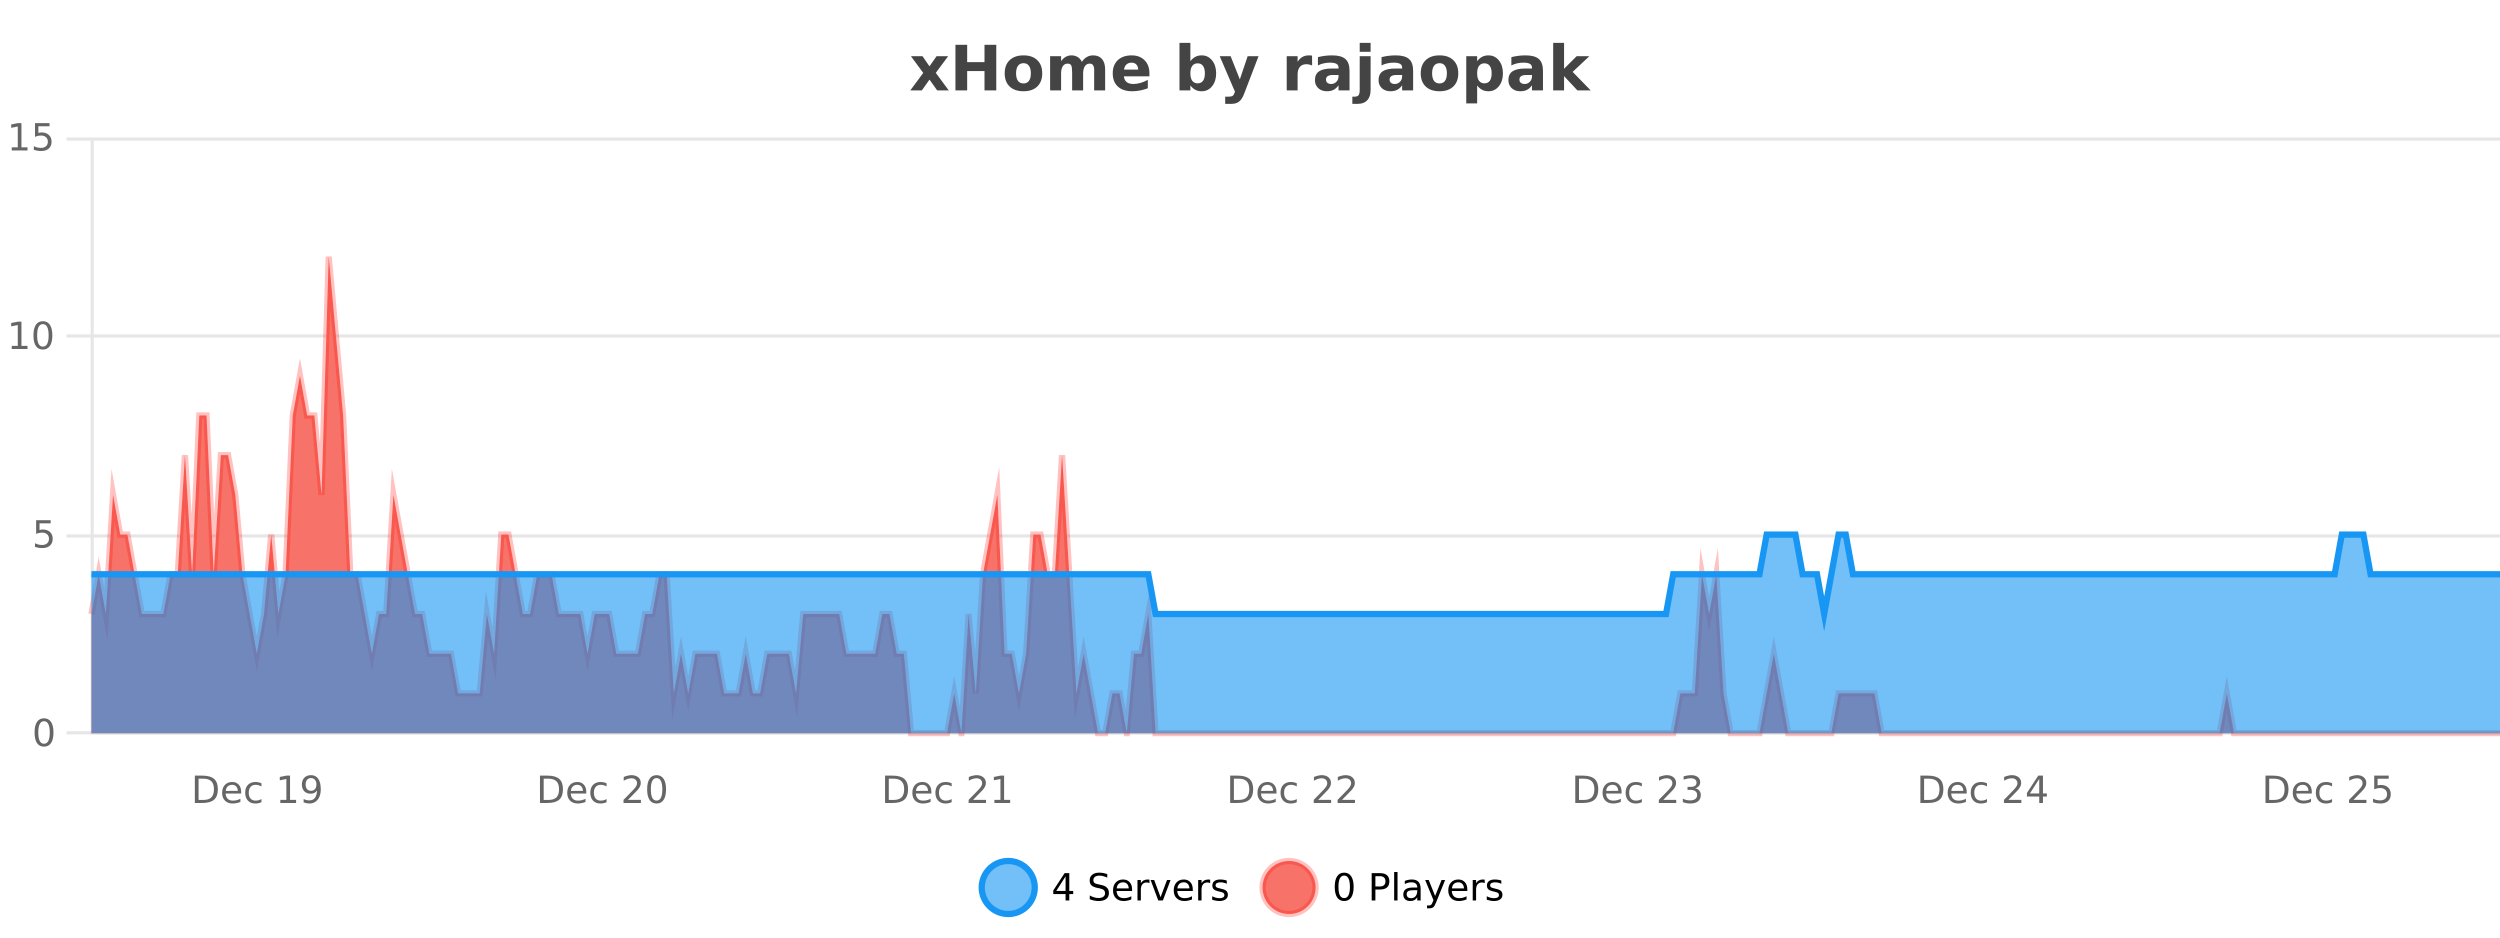
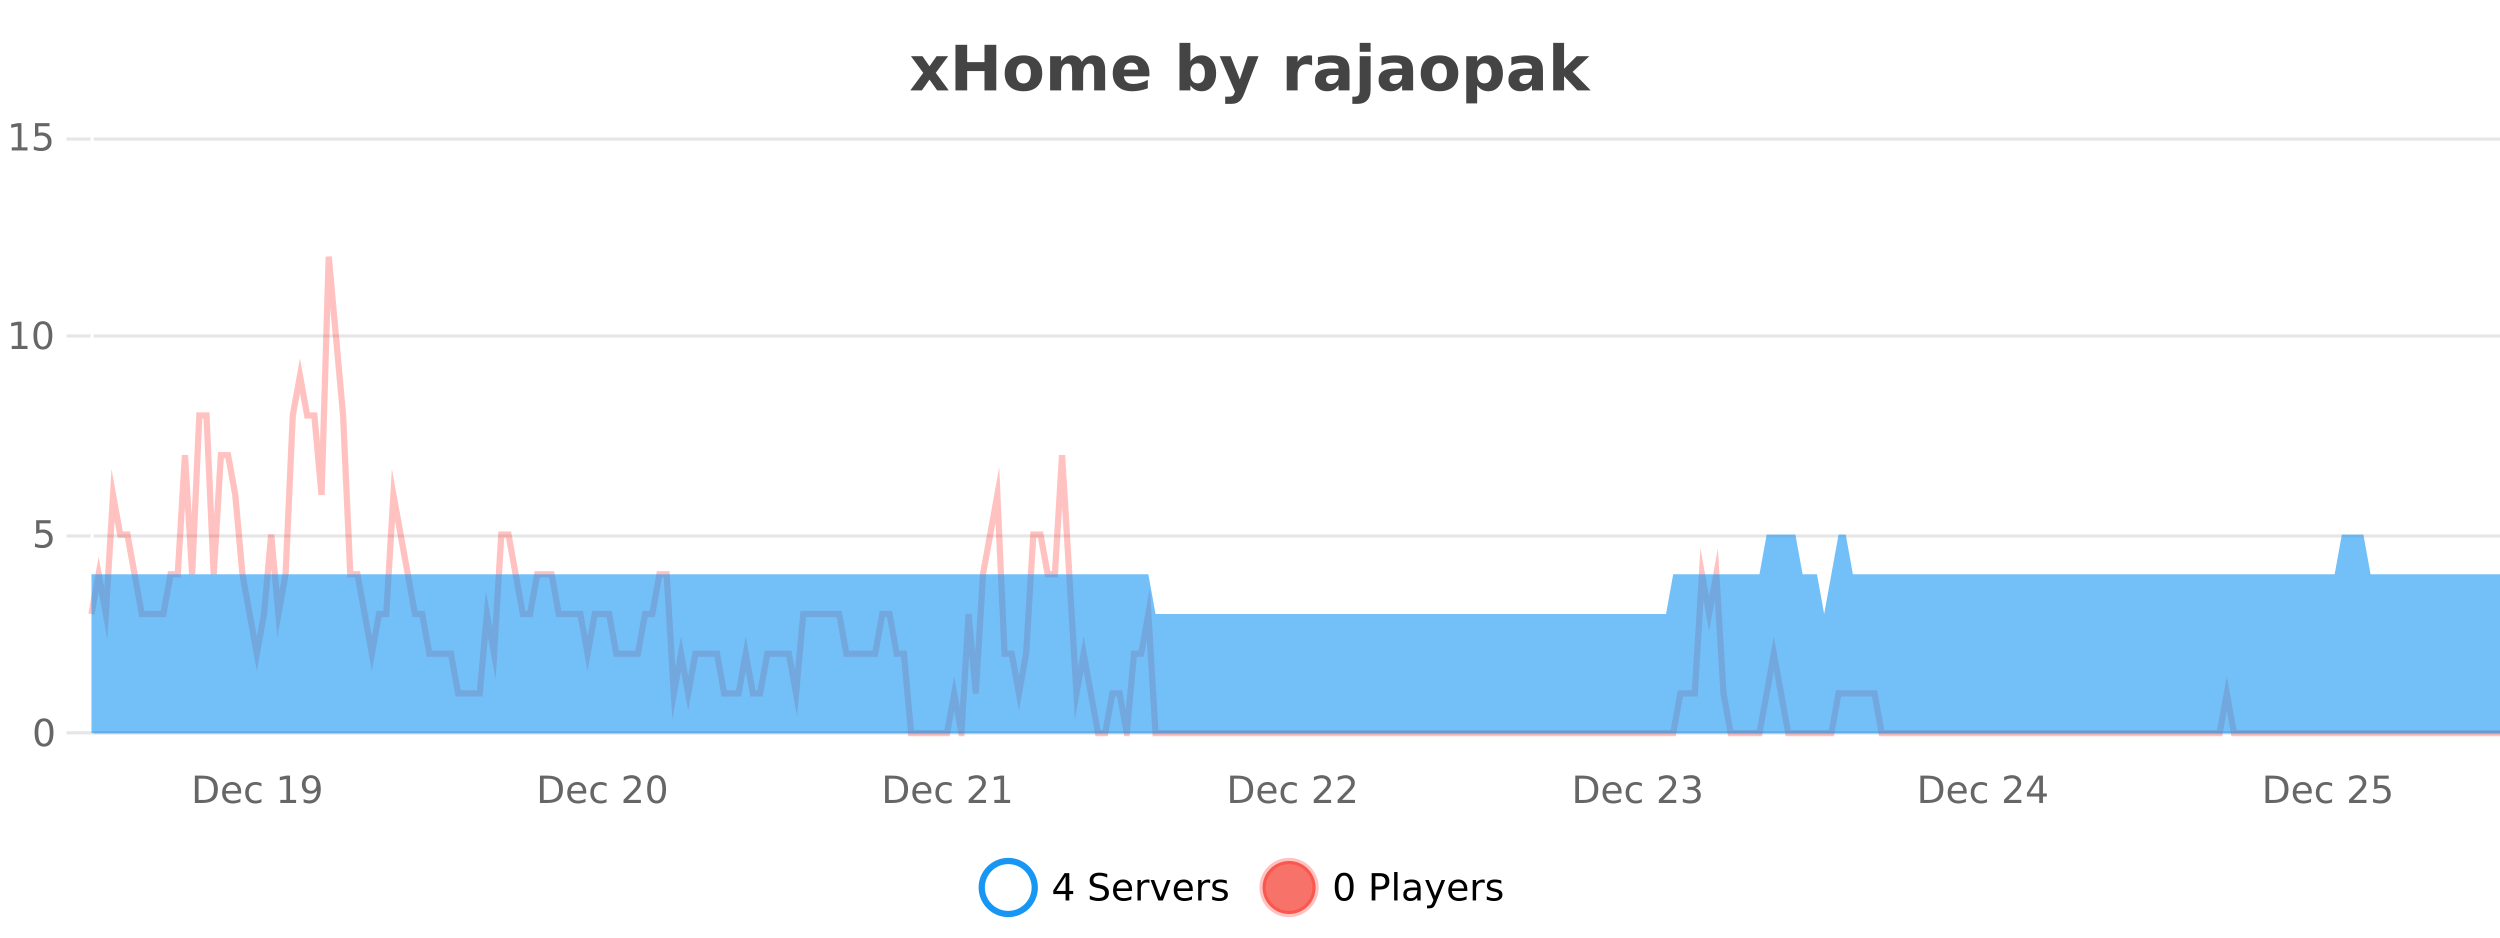
<svg xmlns="http://www.w3.org/2000/svg" width="800pt" height="300pt" viewBox="0 0 800 300" version="1.1">
  <defs>
    <clipPath id="clip1">
      <path d="M 285 263 L 360 263 L 360 300 L 285 300 Z M 285 263 " />
    </clipPath>
    <clipPath id="clip2">
      <path d="M 375 263 L 450 263 L 450 300 L 375 300 Z M 375 263 " />
    </clipPath>
    <clipPath id="clip3">
-       <path d="M 29.27 82 L 800 82 L 800 234.602 L 29.27 234.602 Z M 29.27 82 " />
-     </clipPath>
+       </clipPath>
    <clipPath id="clip4">
      <path d="M 28.27 53 L 800 53 L 800 235.602 L 28.27 235.602 Z M 28.27 53 " />
    </clipPath>
    <clipPath id="clip5">
      <path d="M 29.27 171 L 800 171 L 800 234.602 L 29.27 234.602 Z M 29.27 171 " />
    </clipPath>
    <clipPath id="clip6">
-       <path d="M 28.27 142 L 800 142 L 800 225 L 28.27 225 Z M 28.27 142 " />
-     </clipPath>
+       </clipPath>
  </defs>
  <g id="surface3455471">
    <rect x="0" y="0" width="800" height="300" style="fill:rgb(100%,100%,100%);fill-opacity:1;stroke:none;" />
    <path style="fill:none;stroke-width:1;stroke-linecap:butt;stroke-linejoin:miter;stroke:rgb(0%,0%,0%);stroke-opacity:0.098;stroke-miterlimit:10;" d="M 30 234.5 L 800 234.5 " />
    <path style="fill:none;stroke-width:1;stroke-linecap:butt;stroke-linejoin:miter;stroke:rgb(0%,0%,0%);stroke-opacity:0.098;stroke-miterlimit:10;" d="M 21.27 234.5 L 29 234.5 " />
    <path style="fill:none;stroke-width:1;stroke-linecap:butt;stroke-linejoin:miter;stroke:rgb(0%,0%,0%);stroke-opacity:0.098;stroke-miterlimit:10;" d="M 30 171.5 L 800 171.5 " />
    <path style="fill:none;stroke-width:1;stroke-linecap:butt;stroke-linejoin:miter;stroke:rgb(0%,0%,0%);stroke-opacity:0.098;stroke-miterlimit:10;" d="M 21.27 171.5 L 29 171.5 " />
    <path style="fill:none;stroke-width:1;stroke-linecap:butt;stroke-linejoin:miter;stroke:rgb(0%,0%,0%);stroke-opacity:0.098;stroke-miterlimit:10;" d="M 30 107.5 L 800 107.5 " />
    <path style="fill:none;stroke-width:1;stroke-linecap:butt;stroke-linejoin:miter;stroke:rgb(0%,0%,0%);stroke-opacity:0.098;stroke-miterlimit:10;" d="M 21.27 107.5 L 29 107.5 " />
    <path style="fill:none;stroke-width:1;stroke-linecap:butt;stroke-linejoin:miter;stroke:rgb(0%,0%,0%);stroke-opacity:0.098;stroke-miterlimit:10;" d="M 30 44.5 L 800 44.5 " />
    <path style="fill:none;stroke-width:1;stroke-linecap:butt;stroke-linejoin:miter;stroke:rgb(0%,0%,0%);stroke-opacity:0.098;stroke-miterlimit:10;" d="M 21.27 44.5 L 29 44.5 " />
-     <path style=" stroke:none;fill-rule:nonzero;fill:rgb(9.02%,58.824%,95.294%);fill-opacity:0.6;" d="M 331.121 284 C 331.121 288.688 327.324 292.484 322.637 292.484 C 317.953 292.484 314.152 288.688 314.152 284 C 314.152 279.312 317.953 275.516 322.637 275.516 C 327.324 275.516 331.121 279.312 331.121 284 Z M 331.121 284 " />
    <g clip-path="url(#clip1)" clip-rule="nonzero">
      <path style="fill:none;stroke-width:2;stroke-linecap:butt;stroke-linejoin:miter;stroke:rgb(9.02%,58.824%,95.294%);stroke-opacity:1;stroke-miterlimit:10;" d="M 331.121 284 C 331.121 288.688 327.324 292.484 322.637 292.484 C 317.953 292.484 314.152 288.688 314.152 284 C 314.152 279.312 317.953 275.516 322.637 275.516 C 327.324 275.516 331.121 279.312 331.121 284 Z M 331.121 284 " />
    </g>
    <path style=" stroke:none;fill-rule:nonzero;fill:rgb(0%,0%,0%);fill-opacity:1;" d="M 340.984 280.438 L 338 285.109 L 340.984 285.109 Z M 340.672 279.406 L 342.172 279.406 L 342.172 285.109 L 343.422 285.109 L 343.422 286.094 L 342.172 286.094 L 342.172 288.156 L 340.984 288.156 L 340.984 286.094 L 337.047 286.094 L 337.047 284.953 Z M 354.32 279.688 L 354.32 280.844 C 353.871 280.637 353.445 280.48 353.039 280.375 C 352.641 280.262 352.262 280.203 351.898 280.203 C 351.25 280.203 350.75 280.328 350.398 280.578 C 350.055 280.828 349.883 281.188 349.883 281.656 C 349.883 282.043 349.996 282.336 350.227 282.531 C 350.453 282.73 350.898 282.887 351.555 283 L 352.258 283.156 C 353.141 283.324 353.793 283.621 354.211 284.047 C 354.637 284.465 354.852 285.027 354.852 285.734 C 354.852 286.59 354.562 287.234 353.992 287.672 C 353.43 288.109 352.594 288.328 351.492 288.328 C 351.086 288.328 350.648 288.281 350.18 288.188 C 349.711 288.094 349.227 287.953 348.727 287.766 L 348.727 286.547 C 349.203 286.82 349.672 287.023 350.133 287.156 C 350.602 287.293 351.055 287.359 351.492 287.359 C 352.168 287.359 352.688 287.23 353.055 286.969 C 353.43 286.699 353.617 286.32 353.617 285.828 C 353.617 285.402 353.48 285.07 353.211 284.828 C 352.949 284.578 352.516 284.398 351.914 284.281 L 351.195 284.141 C 350.309 283.965 349.668 283.688 349.273 283.312 C 348.887 282.938 348.695 282.418 348.695 281.75 C 348.695 280.969 348.965 280.359 349.508 279.922 C 350.047 279.477 350.797 279.25 351.758 279.25 C 352.172 279.25 352.59 279.289 353.008 279.359 C 353.434 279.434 353.871 279.543 354.32 279.688 Z M 362.266 284.609 L 362.266 285.125 L 357.297 285.125 C 357.348 285.875 357.57 286.445 357.969 286.828 C 358.375 287.215 358.93 287.406 359.641 287.406 C 360.055 287.406 360.457 287.359 360.844 287.266 C 361.238 287.164 361.629 287.008 362.016 286.797 L 362.016 287.828 C 361.617 287.984 361.219 288.105 360.812 288.188 C 360.406 288.281 359.992 288.328 359.578 288.328 C 358.535 288.328 357.707 288.027 357.094 287.422 C 356.477 286.809 356.172 285.98 356.172 284.938 C 356.172 283.867 356.461 283.016 357.047 282.391 C 357.629 281.758 358.41 281.438 359.391 281.438 C 360.273 281.438 360.973 281.727 361.484 282.297 C 362.004 282.859 362.266 283.633 362.266 284.609 Z M 361.188 284.281 C 361.176 283.699 361.008 283.23 360.688 282.875 C 360.363 282.523 359.938 282.344 359.406 282.344 C 358.801 282.344 358.316 282.516 357.953 282.859 C 357.598 283.203 357.395 283.684 357.344 284.297 Z M 367.836 282.594 C 367.711 282.531 367.574 282.484 367.43 282.453 C 367.293 282.414 367.137 282.391 366.961 282.391 C 366.355 282.391 365.887 282.59 365.555 282.984 C 365.23 283.383 365.07 283.953 365.07 284.703 L 365.07 288.156 L 363.992 288.156 L 363.992 281.594 L 365.07 281.594 L 365.07 282.609 C 365.297 282.215 365.594 281.922 365.961 281.734 C 366.324 281.539 366.766 281.438 367.289 281.438 C 367.359 281.438 367.438 281.445 367.523 281.453 C 367.617 281.465 367.715 281.48 367.82 281.5 Z M 368.195 281.594 L 369.336 281.594 L 371.383 287.094 L 373.445 281.594 L 374.586 281.594 L 372.117 288.156 L 370.648 288.156 Z M 381.688 284.609 L 381.688 285.125 L 376.719 285.125 C 376.77 285.875 376.992 286.445 377.391 286.828 C 377.797 287.215 378.352 287.406 379.062 287.406 C 379.477 287.406 379.879 287.359 380.266 287.266 C 380.66 287.164 381.051 287.008 381.438 286.797 L 381.438 287.828 C 381.039 287.984 380.641 288.105 380.234 288.188 C 379.828 288.281 379.414 288.328 379 288.328 C 377.957 288.328 377.129 288.027 376.516 287.422 C 375.898 286.809 375.594 285.98 375.594 284.938 C 375.594 283.867 375.883 283.016 376.469 282.391 C 377.051 281.758 377.832 281.438 378.812 281.438 C 379.695 281.438 380.395 281.727 380.906 282.297 C 381.426 282.859 381.688 283.633 381.688 284.609 Z M 380.609 284.281 C 380.598 283.699 380.43 283.23 380.109 282.875 C 379.785 282.523 379.359 282.344 378.828 282.344 C 378.223 282.344 377.738 282.516 377.375 282.859 C 377.02 283.203 376.816 283.684 376.766 284.297 Z M 387.258 282.594 C 387.133 282.531 386.996 282.484 386.852 282.453 C 386.715 282.414 386.559 282.391 386.383 282.391 C 385.777 282.391 385.309 282.59 384.977 282.984 C 384.652 283.383 384.492 283.953 384.492 284.703 L 384.492 288.156 L 383.414 288.156 L 383.414 281.594 L 384.492 281.594 L 384.492 282.609 C 384.719 282.215 385.016 281.922 385.383 281.734 C 385.746 281.539 386.188 281.438 386.711 281.438 C 386.781 281.438 386.859 281.445 386.945 281.453 C 387.039 281.465 387.137 281.48 387.242 281.5 Z M 392.562 281.781 L 392.562 282.812 C 392.258 282.656 391.941 282.543 391.609 282.469 C 391.285 282.387 390.945 282.344 390.594 282.344 C 390.062 282.344 389.66 282.43 389.391 282.594 C 389.117 282.75 388.984 282.996 388.984 283.328 C 388.984 283.578 389.078 283.777 389.266 283.922 C 389.461 284.059 389.852 284.188 390.438 284.312 L 390.797 284.406 C 391.566 284.562 392.113 284.793 392.438 285.094 C 392.758 285.398 392.922 285.812 392.922 286.344 C 392.922 286.961 392.676 287.445 392.188 287.797 C 391.707 288.152 391.047 288.328 390.203 288.328 C 389.848 288.328 389.477 288.289 389.094 288.219 C 388.719 288.156 388.32 288.059 387.906 287.922 L 387.906 286.797 C 388.301 287.008 388.691 287.164 389.078 287.266 C 389.461 287.371 389.848 287.422 390.234 287.422 C 390.734 287.422 391.117 287.34 391.391 287.172 C 391.672 286.996 391.812 286.746 391.812 286.422 C 391.812 286.133 391.711 285.906 391.516 285.75 C 391.316 285.594 390.883 285.445 390.219 285.297 L 389.844 285.219 C 389.176 285.074 388.691 284.855 388.391 284.562 C 388.098 284.273 387.953 283.875 387.953 283.375 C 387.953 282.75 388.172 282.273 388.609 281.938 C 389.047 281.605 389.664 281.438 390.469 281.438 C 390.863 281.438 391.238 281.469 391.594 281.531 C 391.945 281.586 392.27 281.668 392.562 281.781 Z M 332.637 277.016 " />
-     <path style=" stroke:none;fill-rule:nonzero;fill:rgb(96.863%,44.706%,40.784%);fill-opacity:1;" d="M 420.988 284 C 420.988 288.688 417.191 292.484 412.504 292.484 C 407.82 292.484 404.02 288.688 404.02 284 C 404.02 279.312 407.82 275.516 412.504 275.516 C 417.191 275.516 420.988 279.312 420.988 284 Z M 420.988 284 " />
+     <path style=" stroke:none;fill-rule:nonzero;fill:rgb(96.863%,44.706%,40.784%);fill-opacity:1;" d="M 420.988 284 C 420.988 288.688 417.191 292.484 412.504 292.484 C 407.82 292.484 404.02 288.688 404.02 284 C 404.02 279.312 407.82 275.516 412.504 275.516 C 417.191 275.516 420.988 279.312 420.988 284 Z " />
    <g clip-path="url(#clip2)" clip-rule="nonzero">
      <path style="fill:none;stroke-width:2;stroke-linecap:butt;stroke-linejoin:miter;stroke:rgb(100%,4.706%,0%);stroke-opacity:0.247;stroke-miterlimit:10;" d="M 420.988 284 C 420.988 288.688 417.191 292.484 412.504 292.484 C 407.82 292.484 404.02 288.688 404.02 284 C 404.02 279.312 407.82 275.516 412.504 275.516 C 417.191 275.516 420.988 279.312 420.988 284 Z M 420.988 284 " />
    </g>
    <path style=" stroke:none;fill-rule:nonzero;fill:rgb(0%,0%,0%);fill-opacity:1;" d="M 430.133 280.188 C 429.527 280.188 429.07 280.492 428.758 281.094 C 428.453 281.688 428.305 282.59 428.305 283.797 C 428.305 284.996 428.453 285.898 428.758 286.5 C 429.07 287.094 429.527 287.391 430.133 287.391 C 430.746 287.391 431.203 287.094 431.508 286.5 C 431.82 285.898 431.977 284.996 431.977 283.797 C 431.977 282.59 431.82 281.688 431.508 281.094 C 431.203 280.492 430.746 280.188 430.133 280.188 Z M 430.133 279.25 C 431.109 279.25 431.859 279.641 432.383 280.422 C 432.902 281.195 433.164 282.32 433.164 283.797 C 433.164 285.266 432.902 286.391 432.383 287.172 C 431.859 287.945 431.109 288.328 430.133 288.328 C 429.152 288.328 428.402 287.945 427.883 287.172 C 427.371 286.391 427.117 285.266 427.117 283.797 C 427.117 282.32 427.371 281.195 427.883 280.422 C 428.402 279.641 429.152 279.25 430.133 279.25 Z M 440.125 280.375 L 440.125 283.672 L 441.609 283.672 C 442.16 283.672 442.586 283.531 442.891 283.25 C 443.191 282.961 443.344 282.547 443.344 282.016 C 443.344 281.496 443.191 281.094 442.891 280.812 C 442.586 280.523 442.16 280.375 441.609 280.375 Z M 438.938 279.406 L 441.609 279.406 C 442.598 279.406 443.344 279.633 443.844 280.078 C 444.344 280.516 444.594 281.164 444.594 282.016 C 444.594 282.883 444.344 283.539 443.844 283.984 C 443.344 284.422 442.598 284.641 441.609 284.641 L 440.125 284.641 L 440.125 288.156 L 438.938 288.156 Z M 446.129 279.031 L 447.207 279.031 L 447.207 288.156 L 446.129 288.156 Z M 452.445 284.859 C 451.578 284.859 450.977 284.961 450.633 285.156 C 450.297 285.355 450.133 285.695 450.133 286.172 C 450.133 286.559 450.258 286.867 450.508 287.094 C 450.766 287.312 451.109 287.422 451.539 287.422 C 452.141 287.422 452.621 287.215 452.977 286.797 C 453.34 286.371 453.523 285.805 453.523 285.094 L 453.523 284.859 Z M 454.602 284.406 L 454.602 288.156 L 453.523 288.156 L 453.523 287.156 C 453.273 287.555 452.965 287.852 452.602 288.047 C 452.234 288.234 451.789 288.328 451.258 288.328 C 450.578 288.328 450.043 288.141 449.648 287.766 C 449.25 287.383 449.055 286.875 449.055 286.25 C 449.055 285.512 449.297 284.953 449.789 284.578 C 450.289 284.203 451.027 284.016 452.008 284.016 L 453.523 284.016 L 453.523 283.906 C 453.523 283.406 453.355 283.023 453.023 282.75 C 452.699 282.48 452.246 282.344 451.664 282.344 C 451.289 282.344 450.918 282.391 450.555 282.484 C 450.199 282.578 449.859 282.715 449.539 282.891 L 449.539 281.891 C 449.934 281.734 450.312 281.621 450.68 281.547 C 451.055 281.477 451.418 281.438 451.773 281.438 C 452.719 281.438 453.43 281.684 453.898 282.172 C 454.367 282.664 454.602 283.406 454.602 284.406 Z M 459.551 288.766 C 459.246 289.547 458.949 290.055 458.66 290.297 C 458.367 290.535 457.98 290.656 457.504 290.656 L 456.645 290.656 L 456.645 289.75 L 457.27 289.75 C 457.57 289.75 457.801 289.676 457.957 289.531 C 458.121 289.395 458.305 289.066 458.504 288.547 L 458.707 288.047 L 456.051 281.594 L 457.191 281.594 L 459.238 286.719 L 461.301 281.594 L 462.441 281.594 Z M 469.543 284.609 L 469.543 285.125 L 464.574 285.125 C 464.625 285.875 464.848 286.445 465.246 286.828 C 465.652 287.215 466.207 287.406 466.918 287.406 C 467.332 287.406 467.734 287.359 468.121 287.266 C 468.516 287.164 468.906 287.008 469.293 286.797 L 469.293 287.828 C 468.895 287.984 468.496 288.105 468.09 288.188 C 467.684 288.281 467.27 288.328 466.855 288.328 C 465.812 288.328 464.984 288.027 464.371 287.422 C 463.754 286.809 463.449 285.98 463.449 284.938 C 463.449 283.867 463.738 283.016 464.324 282.391 C 464.906 281.758 465.688 281.438 466.668 281.438 C 467.551 281.438 468.25 281.727 468.762 282.297 C 469.281 282.859 469.543 283.633 469.543 284.609 Z M 468.465 284.281 C 468.453 283.699 468.285 283.23 467.965 282.875 C 467.641 282.523 467.215 282.344 466.684 282.344 C 466.078 282.344 465.594 282.516 465.23 282.859 C 464.875 283.203 464.672 283.684 464.621 284.297 Z M 475.113 282.594 C 474.988 282.531 474.852 282.484 474.707 282.453 C 474.57 282.414 474.414 282.391 474.238 282.391 C 473.633 282.391 473.164 282.59 472.832 282.984 C 472.508 283.383 472.348 283.953 472.348 284.703 L 472.348 288.156 L 471.27 288.156 L 471.27 281.594 L 472.348 281.594 L 472.348 282.609 C 472.574 282.215 472.871 281.922 473.238 281.734 C 473.602 281.539 474.043 281.438 474.566 281.438 C 474.637 281.438 474.715 281.445 474.801 281.453 C 474.895 281.465 474.992 281.48 475.098 281.5 Z M 480.422 281.781 L 480.422 282.812 C 480.117 282.656 479.801 282.543 479.469 282.469 C 479.145 282.387 478.805 282.344 478.453 282.344 C 477.922 282.344 477.52 282.43 477.25 282.594 C 476.977 282.75 476.844 282.996 476.844 283.328 C 476.844 283.578 476.938 283.777 477.125 283.922 C 477.32 284.059 477.711 284.188 478.297 284.312 L 478.656 284.406 C 479.426 284.562 479.973 284.793 480.297 285.094 C 480.617 285.398 480.781 285.812 480.781 286.344 C 480.781 286.961 480.535 287.445 480.047 287.797 C 479.566 288.152 478.906 288.328 478.062 288.328 C 477.707 288.328 477.336 288.289 476.953 288.219 C 476.578 288.156 476.18 288.059 475.766 287.922 L 475.766 286.797 C 476.16 287.008 476.551 287.164 476.938 287.266 C 477.32 287.371 477.707 287.422 478.094 287.422 C 478.594 287.422 478.977 287.34 479.25 287.172 C 479.531 286.996 479.672 286.746 479.672 286.422 C 479.672 286.133 479.57 285.906 479.375 285.75 C 479.176 285.594 478.742 285.445 478.078 285.297 L 477.703 285.219 C 477.035 285.074 476.551 284.855 476.25 284.562 C 475.957 284.273 475.812 283.875 475.812 283.375 C 475.812 282.75 476.031 282.273 476.469 281.938 C 476.906 281.605 477.523 281.438 478.328 281.438 C 478.723 281.438 479.098 281.469 479.453 281.531 C 479.805 281.586 480.129 281.668 480.422 281.781 Z M 422.504 277.016 " />
    <path style=" stroke:none;fill-rule:nonzero;fill:rgb(26.667%,26.667%,26.667%);fill-opacity:1;" d="M 295.438 23.328 L 291.5 17.984 L 295.203 17.984 L 297.438 21.219 L 299.703 17.984 L 303.406 17.984 L 299.453 23.312 L 303.594 28.922 L 299.891 28.922 L 297.438 25.469 L 295 28.922 L 291.297 28.922 Z M 305.742 14.344 L 309.492 14.344 L 309.492 19.891 L 315.039 19.891 L 315.039 14.344 L 318.805 14.344 L 318.805 28.922 L 315.039 28.922 L 315.039 22.734 L 309.492 22.734 L 309.492 28.922 L 305.742 28.922 Z M 327.531 20.219 C 326.75 20.219 326.156 20.5 325.75 21.062 C 325.344 21.617 325.141 22.418 325.141 23.469 C 325.141 24.512 325.344 25.312 325.75 25.875 C 326.156 26.43 326.75 26.703 327.531 26.703 C 328.289 26.703 328.867 26.43 329.266 25.875 C 329.672 25.312 329.875 24.512 329.875 23.469 C 329.875 22.418 329.672 21.617 329.266 21.062 C 328.867 20.5 328.289 20.219 327.531 20.219 Z M 327.531 17.719 C 329.406 17.719 330.867 18.23 331.922 19.25 C 332.984 20.262 333.516 21.668 333.516 23.469 C 333.516 25.262 332.984 26.668 331.922 27.688 C 330.867 28.699 329.406 29.203 327.531 29.203 C 325.633 29.203 324.156 28.699 323.094 27.688 C 322.031 26.668 321.5 25.262 321.5 23.469 C 321.5 21.668 322.031 20.262 323.094 19.25 C 324.156 18.23 325.633 17.719 327.531 17.719 Z M 346.191 19.797 C 346.637 19.121 347.164 18.605 347.77 18.25 C 348.383 17.898 349.055 17.719 349.785 17.719 C 351.035 17.719 351.988 18.109 352.645 18.891 C 353.309 19.664 353.645 20.789 353.645 22.266 L 353.645 28.922 L 350.129 28.922 L 350.129 23.219 C 350.129 23.137 350.129 23.047 350.129 22.953 C 350.137 22.859 350.145 22.73 350.145 22.562 C 350.145 21.793 350.027 21.234 349.801 20.891 C 349.57 20.539 349.199 20.359 348.691 20.359 C 348.035 20.359 347.523 20.637 347.16 21.188 C 346.793 21.73 346.605 22.516 346.598 23.547 L 346.598 28.922 L 343.082 28.922 L 343.082 23.219 C 343.082 22.012 342.977 21.234 342.77 20.891 C 342.559 20.539 342.191 20.359 341.66 20.359 C 340.98 20.359 340.461 20.637 340.098 21.188 C 339.73 21.73 339.551 22.516 339.551 23.547 L 339.551 28.922 L 336.035 28.922 L 336.035 17.984 L 339.551 17.984 L 339.551 19.578 C 339.988 18.965 340.48 18.5 341.035 18.188 C 341.586 17.875 342.199 17.719 342.879 17.719 C 343.629 17.719 344.293 17.902 344.879 18.266 C 345.461 18.633 345.898 19.141 346.191 19.797 Z M 367.812 23.422 L 367.812 24.422 L 359.641 24.422 C 359.723 25.246 360.02 25.859 360.531 26.266 C 361.039 26.672 361.75 26.875 362.656 26.875 C 363.395 26.875 364.148 26.766 364.922 26.547 C 365.691 26.328 366.484 26 367.297 25.562 L 367.297 28.25 C 366.473 28.562 365.645 28.797 364.812 28.953 C 363.988 29.117 363.164 29.203 362.344 29.203 C 360.363 29.203 358.82 28.703 357.719 27.703 C 356.625 26.695 356.078 25.281 356.078 23.469 C 356.078 21.68 356.613 20.273 357.688 19.25 C 358.77 18.23 360.254 17.719 362.141 17.719 C 363.859 17.719 365.234 18.242 366.266 19.281 C 367.297 20.312 367.812 21.695 367.812 23.422 Z M 364.219 22.266 C 364.219 21.602 364.023 21.062 363.641 20.656 C 363.254 20.25 362.75 20.047 362.125 20.047 C 361.445 20.047 360.895 20.242 360.469 20.625 C 360.051 21 359.789 21.547 359.688 22.266 Z M 383.246 26.672 C 383.996 26.672 384.566 26.402 384.965 25.859 C 385.359 25.309 385.559 24.512 385.559 23.469 C 385.559 22.43 385.359 21.637 384.965 21.094 C 384.566 20.543 383.996 20.266 383.246 20.266 C 382.496 20.266 381.918 20.543 381.512 21.094 C 381.113 21.637 380.918 22.43 380.918 23.469 C 380.918 24.5 381.113 25.293 381.512 25.844 C 381.918 26.398 382.496 26.672 383.246 26.672 Z M 380.918 19.578 C 381.406 18.945 381.941 18.477 382.527 18.172 C 383.109 17.871 383.781 17.719 384.543 17.719 C 385.895 17.719 387.004 18.258 387.871 19.328 C 388.734 20.402 389.168 21.781 389.168 23.469 C 389.168 25.148 388.734 26.523 387.871 27.594 C 387.004 28.668 385.895 29.203 384.543 29.203 C 383.781 29.203 383.109 29.051 382.527 28.75 C 381.941 28.449 381.406 27.98 380.918 27.344 L 380.918 28.922 L 377.434 28.922 L 377.434 13.719 L 380.918 13.719 Z M 390.312 17.984 L 393.797 17.984 L 396.75 25.406 L 399.25 17.984 L 402.734 17.984 L 398.141 29.953 C 397.68 31.172 397.141 32.02 396.516 32.5 C 395.898 32.988 395.094 33.234 394.094 33.234 L 392.062 33.234 L 392.062 30.938 L 393.156 30.938 C 393.75 30.938 394.18 30.844 394.453 30.656 C 394.723 30.469 394.93 30.129 395.078 29.641 L 395.188 29.344 Z M 419.875 20.969 C 419.562 20.824 419.254 20.719 418.953 20.656 C 418.648 20.586 418.348 20.547 418.047 20.547 C 417.141 20.547 416.441 20.836 415.953 21.406 C 415.473 21.98 415.234 22.805 415.234 23.875 L 415.234 28.922 L 411.75 28.922 L 411.75 17.984 L 415.234 17.984 L 415.234 19.781 C 415.68 19.062 416.195 18.543 416.781 18.219 C 417.363 17.887 418.062 17.719 418.875 17.719 C 419 17.719 419.129 17.727 419.266 17.734 C 419.398 17.746 419.598 17.766 419.859 17.797 Z M 426.504 24 C 425.773 24 425.227 24.125 424.863 24.375 C 424.496 24.617 424.316 24.98 424.316 25.469 C 424.316 25.906 424.461 26.25 424.754 26.5 C 425.055 26.75 425.465 26.875 425.988 26.875 C 426.645 26.875 427.195 26.641 427.645 26.172 C 428.102 25.703 428.332 25.117 428.332 24.406 L 428.332 24 Z M 431.848 22.688 L 431.848 28.922 L 428.332 28.922 L 428.332 27.297 C 427.863 27.965 427.332 28.449 426.738 28.75 C 426.152 29.051 425.441 29.203 424.598 29.203 C 423.473 29.203 422.555 28.875 421.848 28.219 C 421.137 27.555 420.785 26.695 420.785 25.641 C 420.785 24.359 421.223 23.422 422.098 22.828 C 422.98 22.227 424.371 21.922 426.27 21.922 L 428.332 21.922 L 428.332 21.641 C 428.332 21.09 428.113 20.688 427.676 20.438 C 427.238 20.18 426.555 20.047 425.629 20.047 C 424.879 20.047 424.18 20.125 423.535 20.281 C 422.887 20.43 422.289 20.648 421.738 20.938 L 421.738 18.281 C 422.488 18.094 423.238 17.953 423.988 17.859 C 424.746 17.766 425.508 17.719 426.27 17.719 C 428.238 17.719 429.66 18.109 430.535 18.891 C 431.41 19.664 431.848 20.93 431.848 22.688 Z M 435.109 17.984 L 438.594 17.984 L 438.594 28.719 C 438.594 30.188 438.238 31.305 437.531 32.078 C 436.832 32.848 435.816 33.234 434.484 33.234 L 432.75 33.234 L 432.75 30.938 L 433.359 30.938 C 434.023 30.938 434.484 30.785 434.734 30.484 C 434.984 30.191 435.109 29.602 435.109 28.719 Z M 435.109 13.719 L 438.594 13.719 L 438.594 16.578 L 435.109 16.578 Z M 446.855 24 C 446.125 24 445.578 24.125 445.215 24.375 C 444.848 24.617 444.668 24.98 444.668 25.469 C 444.668 25.906 444.812 26.25 445.105 26.5 C 445.406 26.75 445.816 26.875 446.34 26.875 C 446.996 26.875 447.547 26.641 447.996 26.172 C 448.453 25.703 448.684 25.117 448.684 24.406 L 448.684 24 Z M 452.199 22.688 L 452.199 28.922 L 448.684 28.922 L 448.684 27.297 C 448.215 27.965 447.684 28.449 447.09 28.75 C 446.504 29.051 445.793 29.203 444.949 29.203 C 443.824 29.203 442.906 28.875 442.199 28.219 C 441.488 27.555 441.137 26.695 441.137 25.641 C 441.137 24.359 441.574 23.422 442.449 22.828 C 443.332 22.227 444.723 21.922 446.621 21.922 L 448.684 21.922 L 448.684 21.641 C 448.684 21.09 448.465 20.688 448.027 20.438 C 447.59 20.18 446.906 20.047 445.98 20.047 C 445.23 20.047 444.531 20.125 443.887 20.281 C 443.238 20.43 442.641 20.648 442.09 20.938 L 442.09 18.281 C 442.84 18.094 443.59 17.953 444.34 17.859 C 445.098 17.766 445.859 17.719 446.621 17.719 C 448.59 17.719 450.012 18.109 450.887 18.891 C 451.762 19.664 452.199 20.93 452.199 22.688 Z M 460.664 20.219 C 459.883 20.219 459.289 20.5 458.883 21.062 C 458.477 21.617 458.273 22.418 458.273 23.469 C 458.273 24.512 458.477 25.312 458.883 25.875 C 459.289 26.43 459.883 26.703 460.664 26.703 C 461.422 26.703 462 26.43 462.398 25.875 C 462.805 25.312 463.008 24.512 463.008 23.469 C 463.008 22.418 462.805 21.617 462.398 21.062 C 462 20.5 461.422 20.219 460.664 20.219 Z M 460.664 17.719 C 462.539 17.719 464 18.23 465.055 19.25 C 466.117 20.262 466.648 21.668 466.648 23.469 C 466.648 25.262 466.117 26.668 465.055 27.688 C 464 28.699 462.539 29.203 460.664 29.203 C 458.766 29.203 457.289 28.699 456.227 27.688 C 455.164 26.668 454.633 25.262 454.633 23.469 C 454.633 21.668 455.164 20.262 456.227 19.25 C 457.289 18.23 458.766 17.719 460.664 17.719 Z M 472.688 27.344 L 472.688 33.078 L 469.203 33.078 L 469.203 17.984 L 472.688 17.984 L 472.688 19.578 C 473.176 18.945 473.711 18.477 474.297 18.172 C 474.879 17.871 475.551 17.719 476.312 17.719 C 477.664 17.719 478.773 18.258 479.641 19.328 C 480.504 20.402 480.938 21.781 480.938 23.469 C 480.938 25.148 480.504 26.523 479.641 27.594 C 478.773 28.668 477.664 29.203 476.312 29.203 C 475.551 29.203 474.879 29.051 474.297 28.75 C 473.711 28.449 473.176 27.98 472.688 27.344 Z M 475.016 20.266 C 474.266 20.266 473.688 20.543 473.281 21.094 C 472.883 21.637 472.688 22.43 472.688 23.469 C 472.688 24.5 472.883 25.293 473.281 25.844 C 473.688 26.398 474.266 26.672 475.016 26.672 C 475.766 26.672 476.336 26.402 476.734 25.859 C 477.129 25.309 477.328 24.512 477.328 23.469 C 477.328 22.43 477.129 21.637 476.734 21.094 C 476.336 20.543 475.766 20.266 475.016 20.266 Z M 488.406 24 C 487.676 24 487.129 24.125 486.766 24.375 C 486.398 24.617 486.219 24.98 486.219 25.469 C 486.219 25.906 486.363 26.25 486.656 26.5 C 486.957 26.75 487.367 26.875 487.891 26.875 C 488.547 26.875 489.098 26.641 489.547 26.172 C 490.004 25.703 490.234 25.117 490.234 24.406 L 490.234 24 Z M 493.75 22.688 L 493.75 28.922 L 490.234 28.922 L 490.234 27.297 C 489.766 27.965 489.234 28.449 488.641 28.75 C 488.055 29.051 487.344 29.203 486.5 29.203 C 485.375 29.203 484.457 28.875 483.75 28.219 C 483.039 27.555 482.688 26.695 482.688 25.641 C 482.688 24.359 483.125 23.422 484 22.828 C 484.883 22.227 486.273 21.922 488.172 21.922 L 490.234 21.922 L 490.234 21.641 C 490.234 21.09 490.016 20.688 489.578 20.438 C 489.141 20.18 488.457 20.047 487.531 20.047 C 486.781 20.047 486.082 20.125 485.438 20.281 C 484.789 20.43 484.191 20.648 483.641 20.938 L 483.641 18.281 C 484.391 18.094 485.141 17.953 485.891 17.859 C 486.648 17.766 487.41 17.719 488.172 17.719 C 490.141 17.719 491.562 18.109 492.438 18.891 C 493.312 19.664 493.75 20.93 493.75 22.688 Z M 497.016 13.719 L 500.5 13.719 L 500.5 22 L 504.531 17.984 L 508.594 17.984 L 503.25 23 L 509.016 28.922 L 504.766 28.922 L 500.5 24.359 L 500.5 28.922 L 497.016 28.922 Z M 291 10.359 " />
    <path style="fill:none;stroke-width:1;stroke-linecap:butt;stroke-linejoin:miter;stroke:rgb(0%,0%,0%);stroke-opacity:0.098;stroke-miterlimit:10;" d="M 29 234.5 L 801 234.5 " />
    <path style=" stroke:none;fill-rule:nonzero;fill:rgb(40%,40%,40%);fill-opacity:1;" d="M 63.543 249.172 L 63.543 255.984 L 64.98 255.984 C 66.188 255.984 67.066 255.715 67.621 255.172 C 68.184 254.621 68.465 253.75 68.465 252.562 C 68.465 251.398 68.184 250.543 67.621 250 C 67.066 249.449 66.188 249.172 64.98 249.172 Z M 62.355 248.203 L 64.793 248.203 C 66.488 248.203 67.734 248.559 68.527 249.266 C 69.316 249.965 69.715 251.062 69.715 252.562 C 69.715 254.074 69.312 255.184 68.512 255.891 C 67.719 256.602 66.48 256.953 64.793 256.953 L 62.355 256.953 Z M 77.172 253.406 L 77.172 253.922 L 72.203 253.922 C 72.254 254.672 72.477 255.242 72.875 255.625 C 73.281 256.012 73.836 256.203 74.547 256.203 C 74.961 256.203 75.363 256.156 75.75 256.062 C 76.145 255.961 76.535 255.805 76.922 255.594 L 76.922 256.625 C 76.523 256.781 76.125 256.902 75.719 256.984 C 75.312 257.078 74.898 257.125 74.484 257.125 C 73.441 257.125 72.613 256.824 72 256.219 C 71.383 255.605 71.078 254.777 71.078 253.734 C 71.078 252.664 71.367 251.812 71.953 251.188 C 72.535 250.555 73.316 250.234 74.297 250.234 C 75.18 250.234 75.879 250.523 76.391 251.094 C 76.91 251.656 77.172 252.43 77.172 253.406 Z M 76.094 253.078 C 76.082 252.496 75.914 252.027 75.594 251.672 C 75.27 251.32 74.844 251.141 74.312 251.141 C 73.707 251.141 73.223 251.312 72.859 251.656 C 72.504 252 72.301 252.48 72.25 253.094 Z M 83.664 250.641 L 83.664 251.656 C 83.352 251.48 83.043 251.352 82.742 251.266 C 82.438 251.184 82.133 251.141 81.82 251.141 C 81.109 251.141 80.562 251.367 80.18 251.812 C 79.793 252.25 79.602 252.871 79.602 253.672 C 79.602 254.477 79.793 255.102 80.18 255.547 C 80.562 255.984 81.109 256.203 81.82 256.203 C 82.133 256.203 82.438 256.164 82.742 256.078 C 83.043 255.996 83.352 255.871 83.664 255.703 L 83.664 256.703 C 83.359 256.84 83.047 256.945 82.727 257.016 C 82.402 257.086 82.059 257.125 81.695 257.125 C 80.703 257.125 79.918 256.82 79.336 256.203 C 78.75 255.578 78.461 254.734 78.461 253.672 C 78.461 252.609 78.75 251.773 79.336 251.156 C 79.93 250.543 80.742 250.234 81.773 250.234 C 82.094 250.234 82.414 250.273 82.727 250.344 C 83.047 250.406 83.359 250.508 83.664 250.641 Z M 89.703 255.953 L 91.641 255.953 L 91.641 249.281 L 89.531 249.703 L 89.531 248.625 L 91.625 248.203 L 92.812 248.203 L 92.812 255.953 L 94.75 255.953 L 94.75 256.953 L 89.703 256.953 Z M 97.164 256.766 L 97.164 255.688 C 97.465 255.836 97.766 255.945 98.07 256.016 C 98.371 256.09 98.672 256.125 98.977 256.125 C 99.758 256.125 100.352 255.867 100.758 255.344 C 101.172 254.812 101.406 254.012 101.461 252.938 C 101.242 253.281 100.953 253.543 100.602 253.719 C 100.258 253.898 99.871 253.984 99.445 253.984 C 98.57 253.984 97.875 253.727 97.367 253.203 C 96.855 252.672 96.602 251.945 96.602 251.016 C 96.602 250.121 96.867 249.402 97.398 248.859 C 97.93 248.32 98.637 248.047 99.523 248.047 C 100.531 248.047 101.305 248.438 101.836 249.219 C 102.375 249.992 102.648 251.117 102.648 252.594 C 102.648 253.969 102.32 255.07 101.664 255.891 C 101.008 256.715 100.125 257.125 99.023 257.125 C 98.719 257.125 98.418 257.094 98.117 257.031 C 97.812 256.977 97.496 256.891 97.164 256.766 Z M 99.523 253.062 C 100.055 253.062 100.477 252.883 100.789 252.516 C 101.102 252.152 101.258 251.652 101.258 251.016 C 101.258 250.391 101.102 249.898 100.789 249.531 C 100.477 249.168 100.055 248.984 99.523 248.984 C 98.992 248.984 98.57 249.168 98.258 249.531 C 97.953 249.898 97.805 250.391 97.805 251.016 C 97.805 251.652 97.953 252.152 98.258 252.516 C 98.57 252.883 98.992 253.062 99.523 253.062 Z M 61.184 245.816 " />
    <path style=" stroke:none;fill-rule:nonzero;fill:rgb(40%,40%,40%);fill-opacity:1;" d="M 173.977 249.172 L 173.977 255.984 L 175.414 255.984 C 176.621 255.984 177.5 255.715 178.055 255.172 C 178.617 254.621 178.898 253.75 178.898 252.562 C 178.898 251.398 178.617 250.543 178.055 250 C 177.5 249.449 176.621 249.172 175.414 249.172 Z M 172.789 248.203 L 175.227 248.203 C 176.922 248.203 178.168 248.559 178.961 249.266 C 179.75 249.965 180.148 251.062 180.148 252.562 C 180.148 254.074 179.746 255.184 178.945 255.891 C 178.152 256.602 176.914 256.953 175.227 256.953 L 172.789 256.953 Z M 187.609 253.406 L 187.609 253.922 L 182.641 253.922 C 182.691 254.672 182.914 255.242 183.312 255.625 C 183.719 256.012 184.273 256.203 184.984 256.203 C 185.398 256.203 185.801 256.156 186.188 256.062 C 186.582 255.961 186.973 255.805 187.359 255.594 L 187.359 256.625 C 186.961 256.781 186.562 256.902 186.156 256.984 C 185.75 257.078 185.336 257.125 184.922 257.125 C 183.879 257.125 183.051 256.824 182.438 256.219 C 181.82 255.605 181.516 254.777 181.516 253.734 C 181.516 252.664 181.805 251.812 182.391 251.188 C 182.973 250.555 183.754 250.234 184.734 250.234 C 185.617 250.234 186.316 250.523 186.828 251.094 C 187.348 251.656 187.609 252.43 187.609 253.406 Z M 186.531 253.078 C 186.52 252.496 186.352 252.027 186.031 251.672 C 185.707 251.32 185.281 251.141 184.75 251.141 C 184.145 251.141 183.66 251.312 183.297 251.656 C 182.941 252 182.738 252.48 182.688 253.094 Z M 194.102 250.641 L 194.102 251.656 C 193.789 251.48 193.48 251.352 193.18 251.266 C 192.875 251.184 192.57 251.141 192.258 251.141 C 191.547 251.141 191 251.367 190.617 251.812 C 190.23 252.25 190.039 252.871 190.039 253.672 C 190.039 254.477 190.23 255.102 190.617 255.547 C 191 255.984 191.547 256.203 192.258 256.203 C 192.57 256.203 192.875 256.164 193.18 256.078 C 193.48 255.996 193.789 255.871 194.102 255.703 L 194.102 256.703 C 193.797 256.84 193.484 256.945 193.164 257.016 C 192.84 257.086 192.496 257.125 192.133 257.125 C 191.141 257.125 190.355 256.82 189.773 256.203 C 189.188 255.578 188.898 254.734 188.898 253.672 C 188.898 252.609 189.188 251.773 189.773 251.156 C 190.367 250.543 191.18 250.234 192.211 250.234 C 192.531 250.234 192.852 250.273 193.164 250.344 C 193.484 250.406 193.797 250.508 194.102 250.641 Z M 200.949 255.953 L 205.09 255.953 L 205.09 256.953 L 199.527 256.953 L 199.527 255.953 C 199.973 255.496 200.582 254.875 201.355 254.094 C 202.137 253.305 202.625 252.793 202.824 252.562 C 203.207 252.148 203.473 251.793 203.621 251.5 C 203.777 251.199 203.855 250.906 203.855 250.625 C 203.855 250.156 203.688 249.777 203.355 249.484 C 203.031 249.195 202.609 249.047 202.09 249.047 C 201.715 249.047 201.316 249.109 200.902 249.234 C 200.496 249.359 200.059 249.559 199.59 249.828 L 199.59 248.625 C 200.066 248.438 200.512 248.297 200.918 248.203 C 201.332 248.102 201.715 248.047 202.059 248.047 C 202.965 248.047 203.688 248.277 204.23 248.734 C 204.77 249.184 205.043 249.789 205.043 250.547 C 205.043 250.902 204.973 251.242 204.84 251.562 C 204.703 251.887 204.457 252.266 204.105 252.703 C 204 252.82 203.688 253.148 203.168 253.688 C 202.645 254.23 201.906 254.984 200.949 255.953 Z M 210.102 248.984 C 209.496 248.984 209.039 249.289 208.727 249.891 C 208.422 250.484 208.273 251.387 208.273 252.594 C 208.273 253.793 208.422 254.695 208.727 255.297 C 209.039 255.891 209.496 256.188 210.102 256.188 C 210.715 256.188 211.172 255.891 211.477 255.297 C 211.789 254.695 211.945 253.793 211.945 252.594 C 211.945 251.387 211.789 250.484 211.477 249.891 C 211.172 249.289 210.715 248.984 210.102 248.984 Z M 210.102 248.047 C 211.078 248.047 211.828 248.438 212.352 249.219 C 212.871 249.992 213.133 251.117 213.133 252.594 C 213.133 254.062 212.871 255.188 212.352 255.969 C 211.828 256.742 211.078 257.125 210.102 257.125 C 209.121 257.125 208.371 256.742 207.852 255.969 C 207.34 255.188 207.086 254.062 207.086 252.594 C 207.086 251.117 207.34 249.992 207.852 249.219 C 208.371 248.438 209.121 248.047 210.102 248.047 Z M 171.617 245.816 " />
    <path style=" stroke:none;fill-rule:nonzero;fill:rgb(40%,40%,40%);fill-opacity:1;" d="M 284.41 249.172 L 284.41 255.984 L 285.848 255.984 C 287.055 255.984 287.934 255.715 288.488 255.172 C 289.051 254.621 289.332 253.75 289.332 252.562 C 289.332 251.398 289.051 250.543 288.488 250 C 287.934 249.449 287.055 249.172 285.848 249.172 Z M 283.223 248.203 L 285.66 248.203 C 287.355 248.203 288.602 248.559 289.395 249.266 C 290.184 249.965 290.582 251.062 290.582 252.562 C 290.582 254.074 290.18 255.184 289.379 255.891 C 288.586 256.602 287.348 256.953 285.66 256.953 L 283.223 256.953 Z M 298.039 253.406 L 298.039 253.922 L 293.07 253.922 C 293.121 254.672 293.344 255.242 293.742 255.625 C 294.148 256.012 294.703 256.203 295.414 256.203 C 295.828 256.203 296.23 256.156 296.617 256.062 C 297.012 255.961 297.402 255.805 297.789 255.594 L 297.789 256.625 C 297.391 256.781 296.992 256.902 296.586 256.984 C 296.18 257.078 295.766 257.125 295.352 257.125 C 294.309 257.125 293.48 256.824 292.867 256.219 C 292.25 255.605 291.945 254.777 291.945 253.734 C 291.945 252.664 292.234 251.812 292.82 251.188 C 293.402 250.555 294.184 250.234 295.164 250.234 C 296.047 250.234 296.746 250.523 297.258 251.094 C 297.777 251.656 298.039 252.43 298.039 253.406 Z M 296.961 253.078 C 296.949 252.496 296.781 252.027 296.461 251.672 C 296.137 251.32 295.711 251.141 295.18 251.141 C 294.574 251.141 294.09 251.312 293.727 251.656 C 293.371 252 293.168 252.48 293.117 253.094 Z M 304.531 250.641 L 304.531 251.656 C 304.219 251.48 303.91 251.352 303.609 251.266 C 303.305 251.184 303 251.141 302.688 251.141 C 301.977 251.141 301.43 251.367 301.047 251.812 C 300.66 252.25 300.469 252.871 300.469 253.672 C 300.469 254.477 300.66 255.102 301.047 255.547 C 301.43 255.984 301.977 256.203 302.688 256.203 C 303 256.203 303.305 256.164 303.609 256.078 C 303.91 255.996 304.219 255.871 304.531 255.703 L 304.531 256.703 C 304.227 256.84 303.914 256.945 303.594 257.016 C 303.27 257.086 302.926 257.125 302.562 257.125 C 301.57 257.125 300.785 256.82 300.203 256.203 C 299.617 255.578 299.328 254.734 299.328 253.672 C 299.328 252.609 299.617 251.773 300.203 251.156 C 300.797 250.543 301.609 250.234 302.641 250.234 C 302.961 250.234 303.281 250.273 303.594 250.344 C 303.914 250.406 304.227 250.508 304.531 250.641 Z M 311.383 255.953 L 315.523 255.953 L 315.523 256.953 L 309.961 256.953 L 309.961 255.953 C 310.406 255.496 311.016 254.875 311.789 254.094 C 312.57 253.305 313.059 252.793 313.258 252.562 C 313.641 252.148 313.906 251.793 314.055 251.5 C 314.211 251.199 314.289 250.906 314.289 250.625 C 314.289 250.156 314.121 249.777 313.789 249.484 C 313.465 249.195 313.043 249.047 312.523 249.047 C 312.148 249.047 311.75 249.109 311.336 249.234 C 310.93 249.359 310.492 249.559 310.023 249.828 L 310.023 248.625 C 310.5 248.438 310.945 248.297 311.352 248.203 C 311.766 248.102 312.148 248.047 312.492 248.047 C 313.398 248.047 314.121 248.277 314.664 248.734 C 315.203 249.184 315.477 249.789 315.477 250.547 C 315.477 250.902 315.406 251.242 315.273 251.562 C 315.137 251.887 314.891 252.266 314.539 252.703 C 314.434 252.82 314.121 253.148 313.602 253.688 C 313.078 254.23 312.34 254.984 311.383 255.953 Z M 318.203 255.953 L 320.141 255.953 L 320.141 249.281 L 318.031 249.703 L 318.031 248.625 L 320.125 248.203 L 321.312 248.203 L 321.312 255.953 L 323.25 255.953 L 323.25 256.953 L 318.203 256.953 Z M 282.051 245.816 " />
    <path style=" stroke:none;fill-rule:nonzero;fill:rgb(40%,40%,40%);fill-opacity:1;" d="M 394.844 249.172 L 394.844 255.984 L 396.281 255.984 C 397.488 255.984 398.367 255.715 398.922 255.172 C 399.484 254.621 399.766 253.75 399.766 252.562 C 399.766 251.398 399.484 250.543 398.922 250 C 398.367 249.449 397.488 249.172 396.281 249.172 Z M 393.656 248.203 L 396.094 248.203 C 397.789 248.203 399.035 248.559 399.828 249.266 C 400.617 249.965 401.016 251.062 401.016 252.562 C 401.016 254.074 400.613 255.184 399.812 255.891 C 399.02 256.602 397.781 256.953 396.094 256.953 L 393.656 256.953 Z M 408.477 253.406 L 408.477 253.922 L 403.508 253.922 C 403.559 254.672 403.781 255.242 404.18 255.625 C 404.586 256.012 405.141 256.203 405.852 256.203 C 406.266 256.203 406.668 256.156 407.055 256.062 C 407.449 255.961 407.84 255.805 408.227 255.594 L 408.227 256.625 C 407.828 256.781 407.43 256.902 407.023 256.984 C 406.617 257.078 406.203 257.125 405.789 257.125 C 404.746 257.125 403.918 256.824 403.305 256.219 C 402.688 255.605 402.383 254.777 402.383 253.734 C 402.383 252.664 402.672 251.812 403.258 251.188 C 403.84 250.555 404.621 250.234 405.602 250.234 C 406.484 250.234 407.184 250.523 407.695 251.094 C 408.215 251.656 408.477 252.43 408.477 253.406 Z M 407.398 253.078 C 407.387 252.496 407.219 252.027 406.898 251.672 C 406.574 251.32 406.148 251.141 405.617 251.141 C 405.012 251.141 404.527 251.312 404.164 251.656 C 403.809 252 403.605 252.48 403.555 253.094 Z M 414.969 250.641 L 414.969 251.656 C 414.656 251.48 414.348 251.352 414.047 251.266 C 413.742 251.184 413.438 251.141 413.125 251.141 C 412.414 251.141 411.867 251.367 411.484 251.812 C 411.098 252.25 410.906 252.871 410.906 253.672 C 410.906 254.477 411.098 255.102 411.484 255.547 C 411.867 255.984 412.414 256.203 413.125 256.203 C 413.438 256.203 413.742 256.164 414.047 256.078 C 414.348 255.996 414.656 255.871 414.969 255.703 L 414.969 256.703 C 414.664 256.84 414.352 256.945 414.031 257.016 C 413.707 257.086 413.363 257.125 413 257.125 C 412.008 257.125 411.223 256.82 410.641 256.203 C 410.055 255.578 409.766 254.734 409.766 253.672 C 409.766 252.609 410.055 251.773 410.641 251.156 C 411.234 250.543 412.047 250.234 413.078 250.234 C 413.398 250.234 413.719 250.273 414.031 250.344 C 414.352 250.406 414.664 250.508 414.969 250.641 Z M 421.816 255.953 L 425.957 255.953 L 425.957 256.953 L 420.395 256.953 L 420.395 255.953 C 420.84 255.496 421.449 254.875 422.223 254.094 C 423.004 253.305 423.492 252.793 423.691 252.562 C 424.074 252.148 424.34 251.793 424.488 251.5 C 424.645 251.199 424.723 250.906 424.723 250.625 C 424.723 250.156 424.555 249.777 424.223 249.484 C 423.898 249.195 423.477 249.047 422.957 249.047 C 422.582 249.047 422.184 249.109 421.77 249.234 C 421.363 249.359 420.926 249.559 420.457 249.828 L 420.457 248.625 C 420.934 248.438 421.379 248.297 421.785 248.203 C 422.199 248.102 422.582 248.047 422.926 248.047 C 423.832 248.047 424.555 248.277 425.098 248.734 C 425.637 249.184 425.91 249.789 425.91 250.547 C 425.91 250.902 425.84 251.242 425.707 251.562 C 425.57 251.887 425.324 252.266 424.973 252.703 C 424.867 252.82 424.555 253.148 424.035 253.688 C 423.512 254.23 422.773 254.984 421.816 255.953 Z M 429.453 255.953 L 433.594 255.953 L 433.594 256.953 L 428.031 256.953 L 428.031 255.953 C 428.477 255.496 429.086 254.875 429.859 254.094 C 430.641 253.305 431.129 252.793 431.328 252.562 C 431.711 252.148 431.977 251.793 432.125 251.5 C 432.281 251.199 432.359 250.906 432.359 250.625 C 432.359 250.156 432.191 249.777 431.859 249.484 C 431.535 249.195 431.113 249.047 430.594 249.047 C 430.219 249.047 429.82 249.109 429.406 249.234 C 429 249.359 428.562 249.559 428.094 249.828 L 428.094 248.625 C 428.57 248.438 429.016 248.297 429.422 248.203 C 429.836 248.102 430.219 248.047 430.562 248.047 C 431.469 248.047 432.191 248.277 432.734 248.734 C 433.273 249.184 433.547 249.789 433.547 250.547 C 433.547 250.902 433.477 251.242 433.344 251.562 C 433.207 251.887 432.961 252.266 432.609 252.703 C 432.504 252.82 432.191 253.148 431.672 253.688 C 431.148 254.23 430.41 254.984 429.453 255.953 Z M 392.484 245.816 " />
    <path style=" stroke:none;fill-rule:nonzero;fill:rgb(40%,40%,40%);fill-opacity:1;" d="M 505.277 249.172 L 505.277 255.984 L 506.715 255.984 C 507.922 255.984 508.801 255.715 509.355 255.172 C 509.918 254.621 510.199 253.75 510.199 252.562 C 510.199 251.398 509.918 250.543 509.355 250 C 508.801 249.449 507.922 249.172 506.715 249.172 Z M 504.09 248.203 L 506.527 248.203 C 508.223 248.203 509.469 248.559 510.262 249.266 C 511.051 249.965 511.449 251.062 511.449 252.562 C 511.449 254.074 511.047 255.184 510.246 255.891 C 509.453 256.602 508.215 256.953 506.527 256.953 L 504.09 256.953 Z M 518.906 253.406 L 518.906 253.922 L 513.938 253.922 C 513.988 254.672 514.211 255.242 514.609 255.625 C 515.016 256.012 515.57 256.203 516.281 256.203 C 516.695 256.203 517.098 256.156 517.484 256.062 C 517.879 255.961 518.27 255.805 518.656 255.594 L 518.656 256.625 C 518.258 256.781 517.859 256.902 517.453 256.984 C 517.047 257.078 516.633 257.125 516.219 257.125 C 515.176 257.125 514.348 256.824 513.734 256.219 C 513.117 255.605 512.812 254.777 512.812 253.734 C 512.812 252.664 513.102 251.812 513.688 251.188 C 514.27 250.555 515.051 250.234 516.031 250.234 C 516.914 250.234 517.613 250.523 518.125 251.094 C 518.645 251.656 518.906 252.43 518.906 253.406 Z M 517.828 253.078 C 517.816 252.496 517.648 252.027 517.328 251.672 C 517.004 251.32 516.578 251.141 516.047 251.141 C 515.441 251.141 514.957 251.312 514.594 251.656 C 514.238 252 514.035 252.48 513.984 253.094 Z M 525.398 250.641 L 525.398 251.656 C 525.086 251.48 524.777 251.352 524.477 251.266 C 524.172 251.184 523.867 251.141 523.555 251.141 C 522.844 251.141 522.297 251.367 521.914 251.812 C 521.527 252.25 521.336 252.871 521.336 253.672 C 521.336 254.477 521.527 255.102 521.914 255.547 C 522.297 255.984 522.844 256.203 523.555 256.203 C 523.867 256.203 524.172 256.164 524.477 256.078 C 524.777 255.996 525.086 255.871 525.398 255.703 L 525.398 256.703 C 525.094 256.84 524.781 256.945 524.461 257.016 C 524.137 257.086 523.793 257.125 523.43 257.125 C 522.438 257.125 521.652 256.82 521.07 256.203 C 520.484 255.578 520.195 254.734 520.195 253.672 C 520.195 252.609 520.484 251.773 521.07 251.156 C 521.664 250.543 522.477 250.234 523.508 250.234 C 523.828 250.234 524.148 250.273 524.461 250.344 C 524.781 250.406 525.094 250.508 525.398 250.641 Z M 532.25 255.953 L 536.391 255.953 L 536.391 256.953 L 530.828 256.953 L 530.828 255.953 C 531.273 255.496 531.883 254.875 532.656 254.094 C 533.438 253.305 533.926 252.793 534.125 252.562 C 534.508 252.148 534.773 251.793 534.922 251.5 C 535.078 251.199 535.156 250.906 535.156 250.625 C 535.156 250.156 534.988 249.777 534.656 249.484 C 534.332 249.195 533.91 249.047 533.391 249.047 C 533.016 249.047 532.617 249.109 532.203 249.234 C 531.797 249.359 531.359 249.559 530.891 249.828 L 530.891 248.625 C 531.367 248.438 531.812 248.297 532.219 248.203 C 532.633 248.102 533.016 248.047 533.359 248.047 C 534.266 248.047 534.988 248.277 535.531 248.734 C 536.07 249.184 536.344 249.789 536.344 250.547 C 536.344 250.902 536.273 251.242 536.141 251.562 C 536.004 251.887 535.758 252.266 535.406 252.703 C 535.301 252.82 534.988 253.148 534.469 253.688 C 533.945 254.23 533.207 254.984 532.25 255.953 Z M 542.461 252.234 C 543.023 252.359 543.461 252.617 543.773 253 C 544.094 253.375 544.258 253.844 544.258 254.406 C 544.258 255.273 543.961 255.945 543.367 256.422 C 542.773 256.891 541.93 257.125 540.836 257.125 C 540.469 257.125 540.09 257.086 539.695 257.016 C 539.309 256.945 538.914 256.836 538.508 256.688 L 538.508 255.547 C 538.828 255.734 539.184 255.883 539.57 255.984 C 539.965 256.078 540.375 256.125 540.805 256.125 C 541.543 256.125 542.105 255.98 542.492 255.688 C 542.887 255.398 543.086 254.969 543.086 254.406 C 543.086 253.898 542.902 253.496 542.539 253.203 C 542.172 252.914 541.672 252.766 541.039 252.766 L 540.008 252.766 L 540.008 251.797 L 541.086 251.797 C 541.656 251.797 542.102 251.684 542.414 251.453 C 542.727 251.215 542.883 250.875 542.883 250.438 C 542.883 249.992 542.719 249.648 542.398 249.406 C 542.086 249.168 541.633 249.047 541.039 249.047 C 540.703 249.047 540.352 249.086 539.977 249.156 C 539.609 249.219 539.203 249.324 538.758 249.469 L 538.758 248.422 C 539.215 248.297 539.637 248.203 540.023 248.141 C 540.418 248.078 540.789 248.047 541.133 248.047 C 542.039 248.047 542.75 248.25 543.273 248.656 C 543.793 249.062 544.055 249.617 544.055 250.312 C 544.055 250.805 543.914 251.215 543.633 251.547 C 543.359 251.883 542.969 252.109 542.461 252.234 Z M 502.918 245.816 " />
    <path style=" stroke:none;fill-rule:nonzero;fill:rgb(40%,40%,40%);fill-opacity:1;" d="M 615.711 249.172 L 615.711 255.984 L 617.148 255.984 C 618.355 255.984 619.234 255.715 619.789 255.172 C 620.352 254.621 620.633 253.75 620.633 252.562 C 620.633 251.398 620.352 250.543 619.789 250 C 619.234 249.449 618.355 249.172 617.148 249.172 Z M 614.523 248.203 L 616.961 248.203 C 618.656 248.203 619.902 248.559 620.695 249.266 C 621.484 249.965 621.883 251.062 621.883 252.562 C 621.883 254.074 621.48 255.184 620.68 255.891 C 619.887 256.602 618.648 256.953 616.961 256.953 L 614.523 256.953 Z M 629.344 253.406 L 629.344 253.922 L 624.375 253.922 C 624.426 254.672 624.648 255.242 625.047 255.625 C 625.453 256.012 626.008 256.203 626.719 256.203 C 627.133 256.203 627.535 256.156 627.922 256.062 C 628.316 255.961 628.707 255.805 629.094 255.594 L 629.094 256.625 C 628.695 256.781 628.297 256.902 627.891 256.984 C 627.484 257.078 627.07 257.125 626.656 257.125 C 625.613 257.125 624.785 256.824 624.172 256.219 C 623.555 255.605 623.25 254.777 623.25 253.734 C 623.25 252.664 623.539 251.812 624.125 251.188 C 624.707 250.555 625.488 250.234 626.469 250.234 C 627.352 250.234 628.051 250.523 628.562 251.094 C 629.082 251.656 629.344 252.43 629.344 253.406 Z M 628.266 253.078 C 628.254 252.496 628.086 252.027 627.766 251.672 C 627.441 251.32 627.016 251.141 626.484 251.141 C 625.879 251.141 625.395 251.312 625.031 251.656 C 624.676 252 624.473 252.48 624.422 253.094 Z M 635.836 250.641 L 635.836 251.656 C 635.523 251.48 635.215 251.352 634.914 251.266 C 634.609 251.184 634.305 251.141 633.992 251.141 C 633.281 251.141 632.734 251.367 632.352 251.812 C 631.965 252.25 631.773 252.871 631.773 253.672 C 631.773 254.477 631.965 255.102 632.352 255.547 C 632.734 255.984 633.281 256.203 633.992 256.203 C 634.305 256.203 634.609 256.164 634.914 256.078 C 635.215 255.996 635.523 255.871 635.836 255.703 L 635.836 256.703 C 635.531 256.84 635.219 256.945 634.898 257.016 C 634.574 257.086 634.23 257.125 633.867 257.125 C 632.875 257.125 632.09 256.82 631.508 256.203 C 630.922 255.578 630.633 254.734 630.633 253.672 C 630.633 252.609 630.922 251.773 631.508 251.156 C 632.102 250.543 632.914 250.234 633.945 250.234 C 634.266 250.234 634.586 250.273 634.898 250.344 C 635.219 250.406 635.531 250.508 635.836 250.641 Z M 642.684 255.953 L 646.824 255.953 L 646.824 256.953 L 641.262 256.953 L 641.262 255.953 C 641.707 255.496 642.316 254.875 643.09 254.094 C 643.871 253.305 644.359 252.793 644.559 252.562 C 644.941 252.148 645.207 251.793 645.355 251.5 C 645.512 251.199 645.59 250.906 645.59 250.625 C 645.59 250.156 645.422 249.777 645.09 249.484 C 644.766 249.195 644.344 249.047 643.824 249.047 C 643.449 249.047 643.051 249.109 642.637 249.234 C 642.23 249.359 641.793 249.559 641.324 249.828 L 641.324 248.625 C 641.801 248.438 642.246 248.297 642.652 248.203 C 643.066 248.102 643.449 248.047 643.793 248.047 C 644.699 248.047 645.422 248.277 645.965 248.734 C 646.504 249.184 646.777 249.789 646.777 250.547 C 646.777 250.902 646.707 251.242 646.574 251.562 C 646.438 251.887 646.191 252.266 645.84 252.703 C 645.734 252.82 645.422 253.148 644.902 253.688 C 644.379 254.23 643.641 254.984 642.684 255.953 Z M 652.555 249.234 L 649.57 253.906 L 652.555 253.906 Z M 652.242 248.203 L 653.742 248.203 L 653.742 253.906 L 654.992 253.906 L 654.992 254.891 L 653.742 254.891 L 653.742 256.953 L 652.555 256.953 L 652.555 254.891 L 648.617 254.891 L 648.617 253.75 Z M 613.352 245.816 " />
    <path style=" stroke:none;fill-rule:nonzero;fill:rgb(40%,40%,40%);fill-opacity:1;" d="M 726.145 249.172 L 726.145 255.984 L 727.582 255.984 C 728.789 255.984 729.668 255.715 730.223 255.172 C 730.785 254.621 731.066 253.75 731.066 252.562 C 731.066 251.398 730.785 250.543 730.223 250 C 729.668 249.449 728.789 249.172 727.582 249.172 Z M 724.957 248.203 L 727.395 248.203 C 729.09 248.203 730.336 248.559 731.129 249.266 C 731.918 249.965 732.316 251.062 732.316 252.562 C 732.316 254.074 731.914 255.184 731.113 255.891 C 730.32 256.602 729.082 256.953 727.395 256.953 L 724.957 256.953 Z M 739.773 253.406 L 739.773 253.922 L 734.805 253.922 C 734.855 254.672 735.078 255.242 735.477 255.625 C 735.883 256.012 736.438 256.203 737.148 256.203 C 737.562 256.203 737.965 256.156 738.352 256.062 C 738.746 255.961 739.137 255.805 739.523 255.594 L 739.523 256.625 C 739.125 256.781 738.727 256.902 738.32 256.984 C 737.914 257.078 737.5 257.125 737.086 257.125 C 736.043 257.125 735.215 256.824 734.602 256.219 C 733.984 255.605 733.68 254.777 733.68 253.734 C 733.68 252.664 733.969 251.812 734.555 251.188 C 735.137 250.555 735.918 250.234 736.898 250.234 C 737.781 250.234 738.48 250.523 738.992 251.094 C 739.512 251.656 739.773 252.43 739.773 253.406 Z M 738.695 253.078 C 738.684 252.496 738.516 252.027 738.195 251.672 C 737.871 251.32 737.445 251.141 736.914 251.141 C 736.309 251.141 735.824 251.312 735.461 251.656 C 735.105 252 734.902 252.48 734.852 253.094 Z M 746.266 250.641 L 746.266 251.656 C 745.953 251.48 745.645 251.352 745.344 251.266 C 745.039 251.184 744.734 251.141 744.422 251.141 C 743.711 251.141 743.164 251.367 742.781 251.812 C 742.395 252.25 742.203 252.871 742.203 253.672 C 742.203 254.477 742.395 255.102 742.781 255.547 C 743.164 255.984 743.711 256.203 744.422 256.203 C 744.734 256.203 745.039 256.164 745.344 256.078 C 745.645 255.996 745.953 255.871 746.266 255.703 L 746.266 256.703 C 745.961 256.84 745.648 256.945 745.328 257.016 C 745.004 257.086 744.66 257.125 744.297 257.125 C 743.305 257.125 742.52 256.82 741.938 256.203 C 741.352 255.578 741.062 254.734 741.062 253.672 C 741.062 252.609 741.352 251.773 741.938 251.156 C 742.531 250.543 743.344 250.234 744.375 250.234 C 744.695 250.234 745.016 250.273 745.328 250.344 C 745.648 250.406 745.961 250.508 746.266 250.641 Z M 753.117 255.953 L 757.258 255.953 L 757.258 256.953 L 751.695 256.953 L 751.695 255.953 C 752.141 255.496 752.75 254.875 753.523 254.094 C 754.305 253.305 754.793 252.793 754.992 252.562 C 755.375 252.148 755.641 251.793 755.789 251.5 C 755.945 251.199 756.023 250.906 756.023 250.625 C 756.023 250.156 755.855 249.777 755.523 249.484 C 755.199 249.195 754.777 249.047 754.258 249.047 C 753.883 249.047 753.484 249.109 753.07 249.234 C 752.664 249.359 752.227 249.559 751.758 249.828 L 751.758 248.625 C 752.234 248.438 752.68 248.297 753.086 248.203 C 753.5 248.102 753.883 248.047 754.227 248.047 C 755.133 248.047 755.855 248.277 756.398 248.734 C 756.938 249.184 757.211 249.789 757.211 250.547 C 757.211 250.902 757.141 251.242 757.008 251.562 C 756.871 251.887 756.625 252.266 756.273 252.703 C 756.168 252.82 755.855 253.148 755.336 253.688 C 754.812 254.23 754.074 254.984 753.117 255.953 Z M 759.75 248.203 L 764.391 248.203 L 764.391 249.203 L 760.828 249.203 L 760.828 251.344 C 761.004 251.281 761.176 251.242 761.344 251.219 C 761.52 251.188 761.691 251.172 761.859 251.172 C 762.836 251.172 763.613 251.445 764.188 251.984 C 764.758 252.516 765.047 253.234 765.047 254.141 C 765.047 255.09 764.75 255.824 764.156 256.344 C 763.57 256.867 762.75 257.125 761.688 257.125 C 761.312 257.125 760.93 257.094 760.547 257.031 C 760.172 256.969 759.781 256.875 759.375 256.75 L 759.375 255.562 C 759.727 255.75 760.094 255.891 760.469 255.984 C 760.844 256.078 761.238 256.125 761.656 256.125 C 762.332 256.125 762.867 255.949 763.266 255.594 C 763.66 255.242 763.859 254.758 763.859 254.141 C 763.859 253.539 763.66 253.059 763.266 252.703 C 762.867 252.352 762.332 252.172 761.656 252.172 C 761.344 252.172 761.023 252.211 760.703 252.281 C 760.391 252.344 760.07 252.449 759.75 252.594 Z M 723.785 245.816 " />
-     <path style="fill:none;stroke-width:1;stroke-linecap:butt;stroke-linejoin:miter;stroke:rgb(0%,0%,0%);stroke-opacity:0.098;stroke-miterlimit:10;" d="M 29.5 44 L 29.5 235 " />
    <path style=" stroke:none;fill-rule:nonzero;fill:rgb(40%,40%,40%);fill-opacity:1;" d="M 14.082 230.789 C 13.477 230.789 13.02 231.094 12.707 231.695 C 12.402 232.289 12.254 233.191 12.254 234.398 C 12.254 235.598 12.402 236.5 12.707 237.102 C 13.02 237.695 13.477 237.992 14.082 237.992 C 14.695 237.992 15.152 237.695 15.457 237.102 C 15.77 236.5 15.926 235.598 15.926 234.398 C 15.926 233.191 15.77 232.289 15.457 231.695 C 15.152 231.094 14.695 230.789 14.082 230.789 Z M 14.082 229.852 C 15.059 229.852 15.809 230.242 16.332 231.023 C 16.852 231.797 17.113 232.922 17.113 234.398 C 17.113 235.867 16.852 236.992 16.332 237.773 C 15.809 238.547 15.059 238.93 14.082 238.93 C 13.102 238.93 12.352 238.547 11.832 237.773 C 11.32 236.992 11.066 235.867 11.066 234.398 C 11.066 232.922 11.32 231.797 11.832 231.023 C 12.352 230.242 13.102 229.852 14.082 229.852 Z M 10.27 227.617 " />
    <path style=" stroke:none;fill-rule:nonzero;fill:rgb(40%,40%,40%);fill-opacity:1;" d="M 11.566 166.469 L 16.207 166.469 L 16.207 167.469 L 12.645 167.469 L 12.645 169.609 C 12.82 169.547 12.992 169.508 13.16 169.484 C 13.336 169.453 13.508 169.438 13.676 169.438 C 14.652 169.438 15.43 169.711 16.004 170.25 C 16.574 170.781 16.863 171.5 16.863 172.406 C 16.863 173.355 16.566 174.09 15.973 174.609 C 15.387 175.133 14.566 175.391 13.504 175.391 C 13.129 175.391 12.746 175.359 12.363 175.297 C 11.988 175.234 11.598 175.141 11.191 175.016 L 11.191 173.828 C 11.543 174.016 11.91 174.156 12.285 174.25 C 12.66 174.344 13.055 174.391 13.473 174.391 C 14.148 174.391 14.684 174.215 15.082 173.859 C 15.477 173.508 15.676 173.023 15.676 172.406 C 15.676 171.805 15.477 171.324 15.082 170.969 C 14.684 170.617 14.148 170.438 13.473 170.438 C 13.16 170.438 12.84 170.477 12.52 170.547 C 12.207 170.609 11.887 170.715 11.566 170.859 Z M 10.27 164.082 " />
    <path style=" stroke:none;fill-rule:nonzero;fill:rgb(40%,40%,40%);fill-opacity:1;" d="M 3.754 110.688 L 5.691 110.688 L 5.691 104.016 L 3.582 104.438 L 3.582 103.359 L 5.676 102.938 L 6.863 102.938 L 6.863 110.688 L 8.801 110.688 L 8.801 111.688 L 3.754 111.688 Z M 13.719 103.719 C 13.113 103.719 12.656 104.023 12.344 104.625 C 12.039 105.219 11.891 106.121 11.891 107.328 C 11.891 108.527 12.039 109.43 12.344 110.031 C 12.656 110.625 13.113 110.922 13.719 110.922 C 14.332 110.922 14.789 110.625 15.094 110.031 C 15.406 109.43 15.562 108.527 15.562 107.328 C 15.562 106.121 15.406 105.219 15.094 104.625 C 14.789 104.023 14.332 103.719 13.719 103.719 Z M 13.719 102.781 C 14.695 102.781 15.445 103.172 15.969 103.953 C 16.488 104.727 16.75 105.852 16.75 107.328 C 16.75 108.797 16.488 109.922 15.969 110.703 C 15.445 111.477 14.695 111.859 13.719 111.859 C 12.738 111.859 11.988 111.477 11.469 110.703 C 10.957 109.922 10.703 108.797 10.703 107.328 C 10.703 105.852 10.957 104.727 11.469 103.953 C 11.988 103.172 12.738 102.781 13.719 102.781 Z M 2.27 100.551 " />
    <path style=" stroke:none;fill-rule:nonzero;fill:rgb(40%,40%,40%);fill-opacity:1;" d="M 3.754 47.156 L 5.691 47.156 L 5.691 40.484 L 3.582 40.906 L 3.582 39.828 L 5.676 39.406 L 6.863 39.406 L 6.863 47.156 L 8.801 47.156 L 8.801 48.156 L 3.754 48.156 Z M 11.203 39.406 L 15.844 39.406 L 15.844 40.406 L 12.281 40.406 L 12.281 42.547 C 12.457 42.484 12.629 42.445 12.797 42.422 C 12.973 42.391 13.145 42.375 13.312 42.375 C 14.289 42.375 15.066 42.648 15.641 43.188 C 16.211 43.719 16.5 44.438 16.5 45.344 C 16.5 46.293 16.203 47.027 15.609 47.547 C 15.023 48.07 14.203 48.328 13.141 48.328 C 12.766 48.328 12.383 48.297 12 48.234 C 11.625 48.172 11.234 48.078 10.828 47.953 L 10.828 46.766 C 11.18 46.953 11.547 47.094 11.922 47.188 C 12.297 47.281 12.691 47.328 13.109 47.328 C 13.785 47.328 14.32 47.152 14.719 46.797 C 15.113 46.445 15.312 45.961 15.312 45.344 C 15.312 44.742 15.113 44.262 14.719 43.906 C 14.32 43.555 13.785 43.375 13.109 43.375 C 12.797 43.375 12.477 43.414 12.156 43.484 C 11.844 43.547 11.523 43.652 11.203 43.797 Z M 2.27 37.016 " />
    <g clip-path="url(#clip3)" clip-rule="nonzero">
      <path style=" stroke:none;fill-rule:nonzero;fill:rgb(96.863%,44.706%,40.784%);fill-opacity:1;" d="M 800 234.602 L 714.875 234.602 L 712.574 221.895 L 710.273 234.602 L 602.141 234.602 L 599.84 221.895 L 588.336 221.895 L 586.035 234.602 L 572.23 234.602 L 567.629 209.188 L 563.027 234.602 L 553.828 234.602 L 551.527 221.895 L 549.227 183.773 L 546.926 196.48 L 544.625 183.773 L 542.324 221.895 L 537.723 221.895 L 535.422 234.602 L 369.77 234.602 L 367.469 196.48 L 365.172 209.188 L 362.871 209.188 L 360.57 234.602 L 358.27 221.895 L 355.969 221.895 L 353.668 234.602 L 351.367 234.602 L 346.766 209.188 L 344.465 221.895 L 339.863 145.652 L 337.562 183.773 L 335.262 183.773 L 332.961 171.066 L 330.66 171.066 L 328.359 209.188 L 326.059 221.895 L 323.758 209.188 L 321.457 209.188 L 319.156 158.359 L 314.555 183.773 L 312.254 221.895 L 309.953 196.48 L 307.652 234.602 L 305.352 221.895 L 303.051 234.602 L 291.547 234.602 L 289.246 209.188 L 286.945 209.188 L 284.645 196.48 L 282.344 196.48 L 280.043 209.188 L 270.84 209.188 L 268.543 196.48 L 257.039 196.48 L 254.738 221.895 L 252.438 209.188 L 245.535 209.188 L 243.234 221.895 L 240.934 221.895 L 238.633 209.188 L 236.332 221.895 L 231.73 221.895 L 229.43 209.188 L 222.527 209.188 L 220.227 221.895 L 217.926 209.188 L 215.625 221.895 L 213.324 183.773 L 211.023 183.773 L 208.723 196.48 L 206.422 196.48 L 204.121 209.188 L 197.219 209.188 L 194.918 196.48 L 190.316 196.48 L 188.016 209.188 L 185.715 196.48 L 178.812 196.48 L 176.512 183.773 L 171.914 183.773 L 169.613 196.48 L 167.312 196.48 L 162.711 171.066 L 160.41 171.066 L 158.109 209.188 L 155.809 196.48 L 153.508 221.895 L 146.605 221.895 L 144.305 209.188 L 137.402 209.188 L 135.102 196.48 L 132.801 196.48 L 125.898 158.359 L 123.598 196.48 L 121.297 196.48 L 118.996 209.188 L 114.395 183.773 L 112.094 183.773 L 109.793 132.945 L 107.492 107.535 L 105.191 82.121 L 102.891 158.359 L 100.59 132.945 L 98.289 132.945 L 95.988 120.238 L 93.688 132.945 L 91.387 183.773 L 89.086 196.48 L 86.785 171.066 L 84.484 196.48 L 82.184 209.188 L 77.582 183.773 L 75.285 158.359 L 72.984 145.652 L 70.684 145.652 L 68.383 183.773 L 66.082 132.945 L 63.781 132.945 L 61.48 183.773 L 59.18 145.652 L 56.879 183.773 L 54.578 183.773 L 52.277 196.48 L 45.375 196.48 L 40.773 171.066 L 38.473 171.066 L 36.172 158.359 L 33.871 196.48 L 31.57 183.773 L 29.27 196.48 L 29.27 234.602 Z M 800 234.602 " />
    </g>
    <g clip-path="url(#clip4)" clip-rule="nonzero">
      <path style="fill:none;stroke-width:2;stroke-linecap:butt;stroke-linejoin:miter;stroke:rgb(100%,4.706%,0%);stroke-opacity:0.247;stroke-miterlimit:10;" d="M 800 234.602 L 714.875 234.602 L 712.574 221.895 L 710.273 234.602 L 602.141 234.602 L 599.84 221.895 L 588.336 221.895 L 586.035 234.602 L 572.23 234.602 L 567.629 209.188 L 563.027 234.602 L 553.828 234.602 L 551.527 221.895 L 549.227 183.773 L 546.926 196.48 L 544.625 183.773 L 542.324 221.895 L 537.723 221.895 L 535.422 234.602 L 369.77 234.602 L 367.469 196.48 L 365.172 209.188 L 362.871 209.188 L 360.57 234.602 L 358.27 221.895 L 355.969 221.895 L 353.668 234.602 L 351.367 234.602 L 346.766 209.188 L 344.465 221.895 L 339.863 145.652 L 337.562 183.773 L 335.262 183.773 L 332.961 171.066 L 330.66 171.066 L 328.359 209.188 L 326.059 221.895 L 323.758 209.188 L 321.457 209.188 L 319.156 158.359 L 314.555 183.773 L 312.254 221.895 L 309.953 196.48 L 307.652 234.602 L 305.352 221.895 L 303.051 234.602 L 291.547 234.602 L 289.246 209.188 L 286.945 209.188 L 284.645 196.48 L 282.344 196.48 L 280.043 209.188 L 270.84 209.188 L 268.543 196.48 L 257.039 196.48 L 254.738 221.895 L 252.438 209.188 L 245.535 209.188 L 243.234 221.895 L 240.934 221.895 L 238.633 209.188 L 236.332 221.895 L 231.73 221.895 L 229.43 209.188 L 222.527 209.188 L 220.227 221.895 L 217.926 209.188 L 215.625 221.895 L 213.324 183.773 L 211.023 183.773 L 208.723 196.48 L 206.422 196.48 L 204.121 209.188 L 197.219 209.188 L 194.918 196.48 L 190.316 196.48 L 188.016 209.188 L 185.715 196.48 L 178.812 196.48 L 176.512 183.773 L 171.914 183.773 L 169.613 196.48 L 167.312 196.48 L 162.711 171.066 L 160.41 171.066 L 158.109 209.188 L 155.809 196.48 L 153.508 221.895 L 146.605 221.895 L 144.305 209.188 L 137.402 209.188 L 135.102 196.48 L 132.801 196.48 L 125.898 158.359 L 123.598 196.48 L 121.297 196.48 L 118.996 209.188 L 114.395 183.773 L 112.094 183.773 L 109.793 132.945 L 107.492 107.535 L 105.191 82.121 L 102.891 158.359 L 100.59 132.945 L 98.289 132.945 L 95.988 120.238 L 93.688 132.945 L 91.387 183.773 L 89.086 196.48 L 86.785 171.066 L 84.484 196.48 L 82.184 209.188 L 77.582 183.773 L 75.285 158.359 L 72.984 145.652 L 70.684 145.652 L 68.383 183.773 L 66.082 132.945 L 63.781 132.945 L 61.48 183.773 L 59.18 145.652 L 56.879 183.773 L 54.578 183.773 L 52.277 196.48 L 45.375 196.48 L 40.773 171.066 L 38.473 171.066 L 36.172 158.359 L 33.871 196.48 L 31.57 183.773 L 29.27 196.48 " />
    </g>
    <g clip-path="url(#clip5)" clip-rule="nonzero">
      <path style=" stroke:none;fill-rule:nonzero;fill:rgb(9.02%,58.824%,95.294%);fill-opacity:0.6;" d="M 800 183.773 L 758.586 183.773 L 756.285 171.066 L 749.387 171.066 L 747.086 183.773 L 592.938 183.773 L 590.637 171.066 L 588.336 171.066 L 583.734 196.48 L 581.434 183.773 L 576.832 183.773 L 574.531 171.066 L 565.328 171.066 L 563.027 183.773 L 535.422 183.773 L 533.121 196.48 L 369.77 196.48 L 367.469 183.773 L 29.27 183.773 L 29.27 234.602 L 800 234.602 Z M 800 183.773 " />
    </g>
    <g clip-path="url(#clip6)" clip-rule="nonzero">
      <path style="fill:none;stroke-width:2;stroke-linecap:butt;stroke-linejoin:miter;stroke:rgb(9.02%,58.824%,95.294%);stroke-opacity:1;stroke-miterlimit:10;" d="M 800 183.773 L 758.586 183.773 L 756.285 171.066 L 749.387 171.066 L 747.086 183.773 L 592.938 183.773 L 590.637 171.066 L 588.336 171.066 L 583.734 196.48 L 581.434 183.773 L 576.832 183.773 L 574.531 171.066 L 565.328 171.066 L 563.027 183.773 L 535.422 183.773 L 533.121 196.48 L 369.77 196.48 L 367.469 183.773 L 29.27 183.773 " />
    </g>
  </g>
</svg>